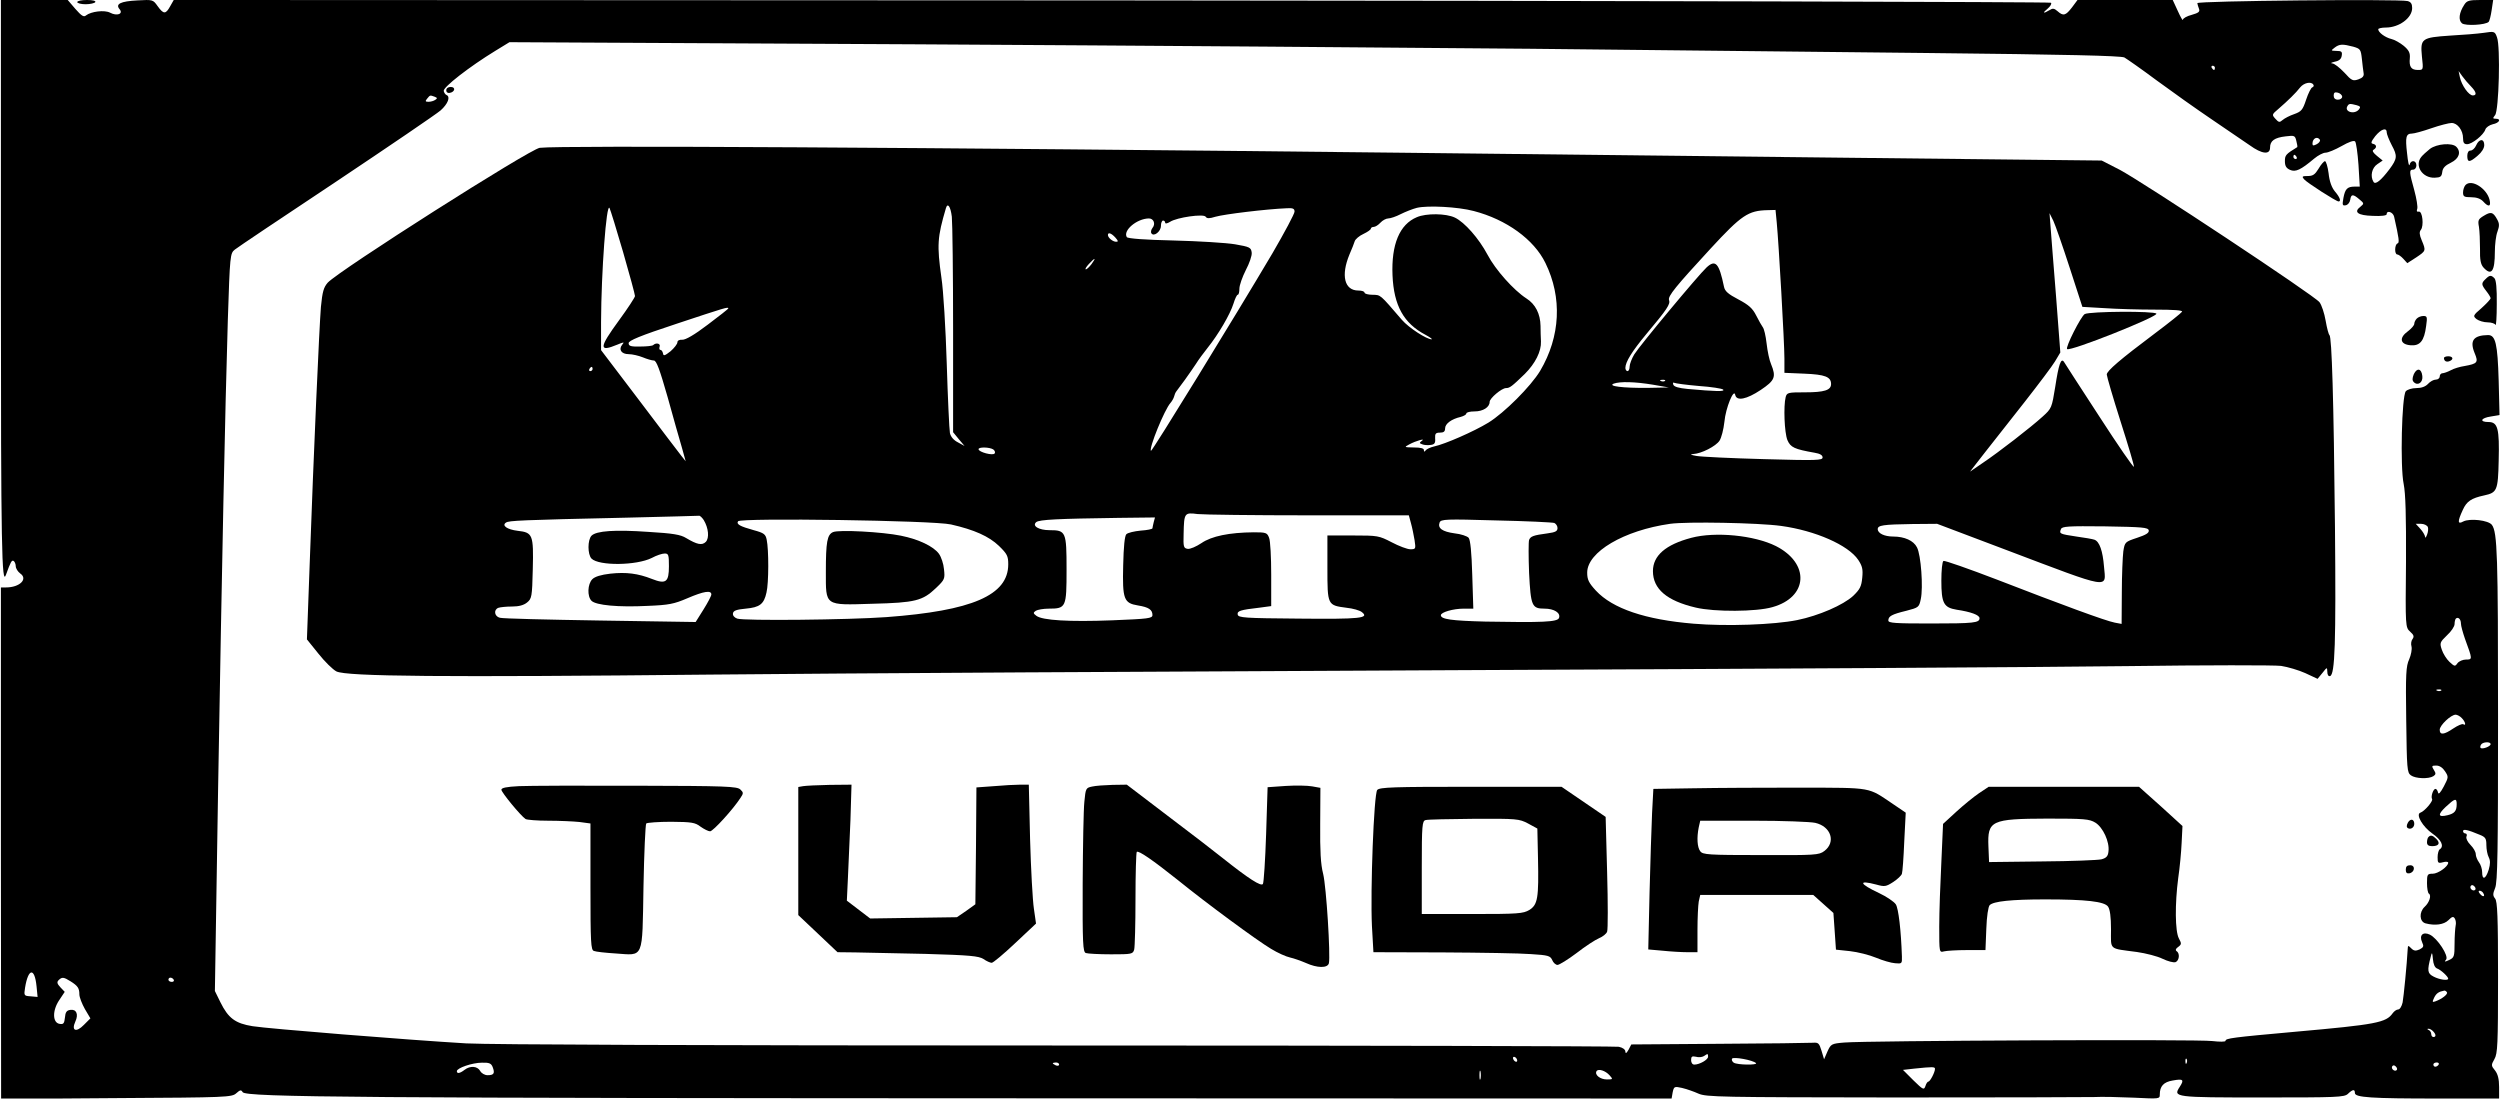
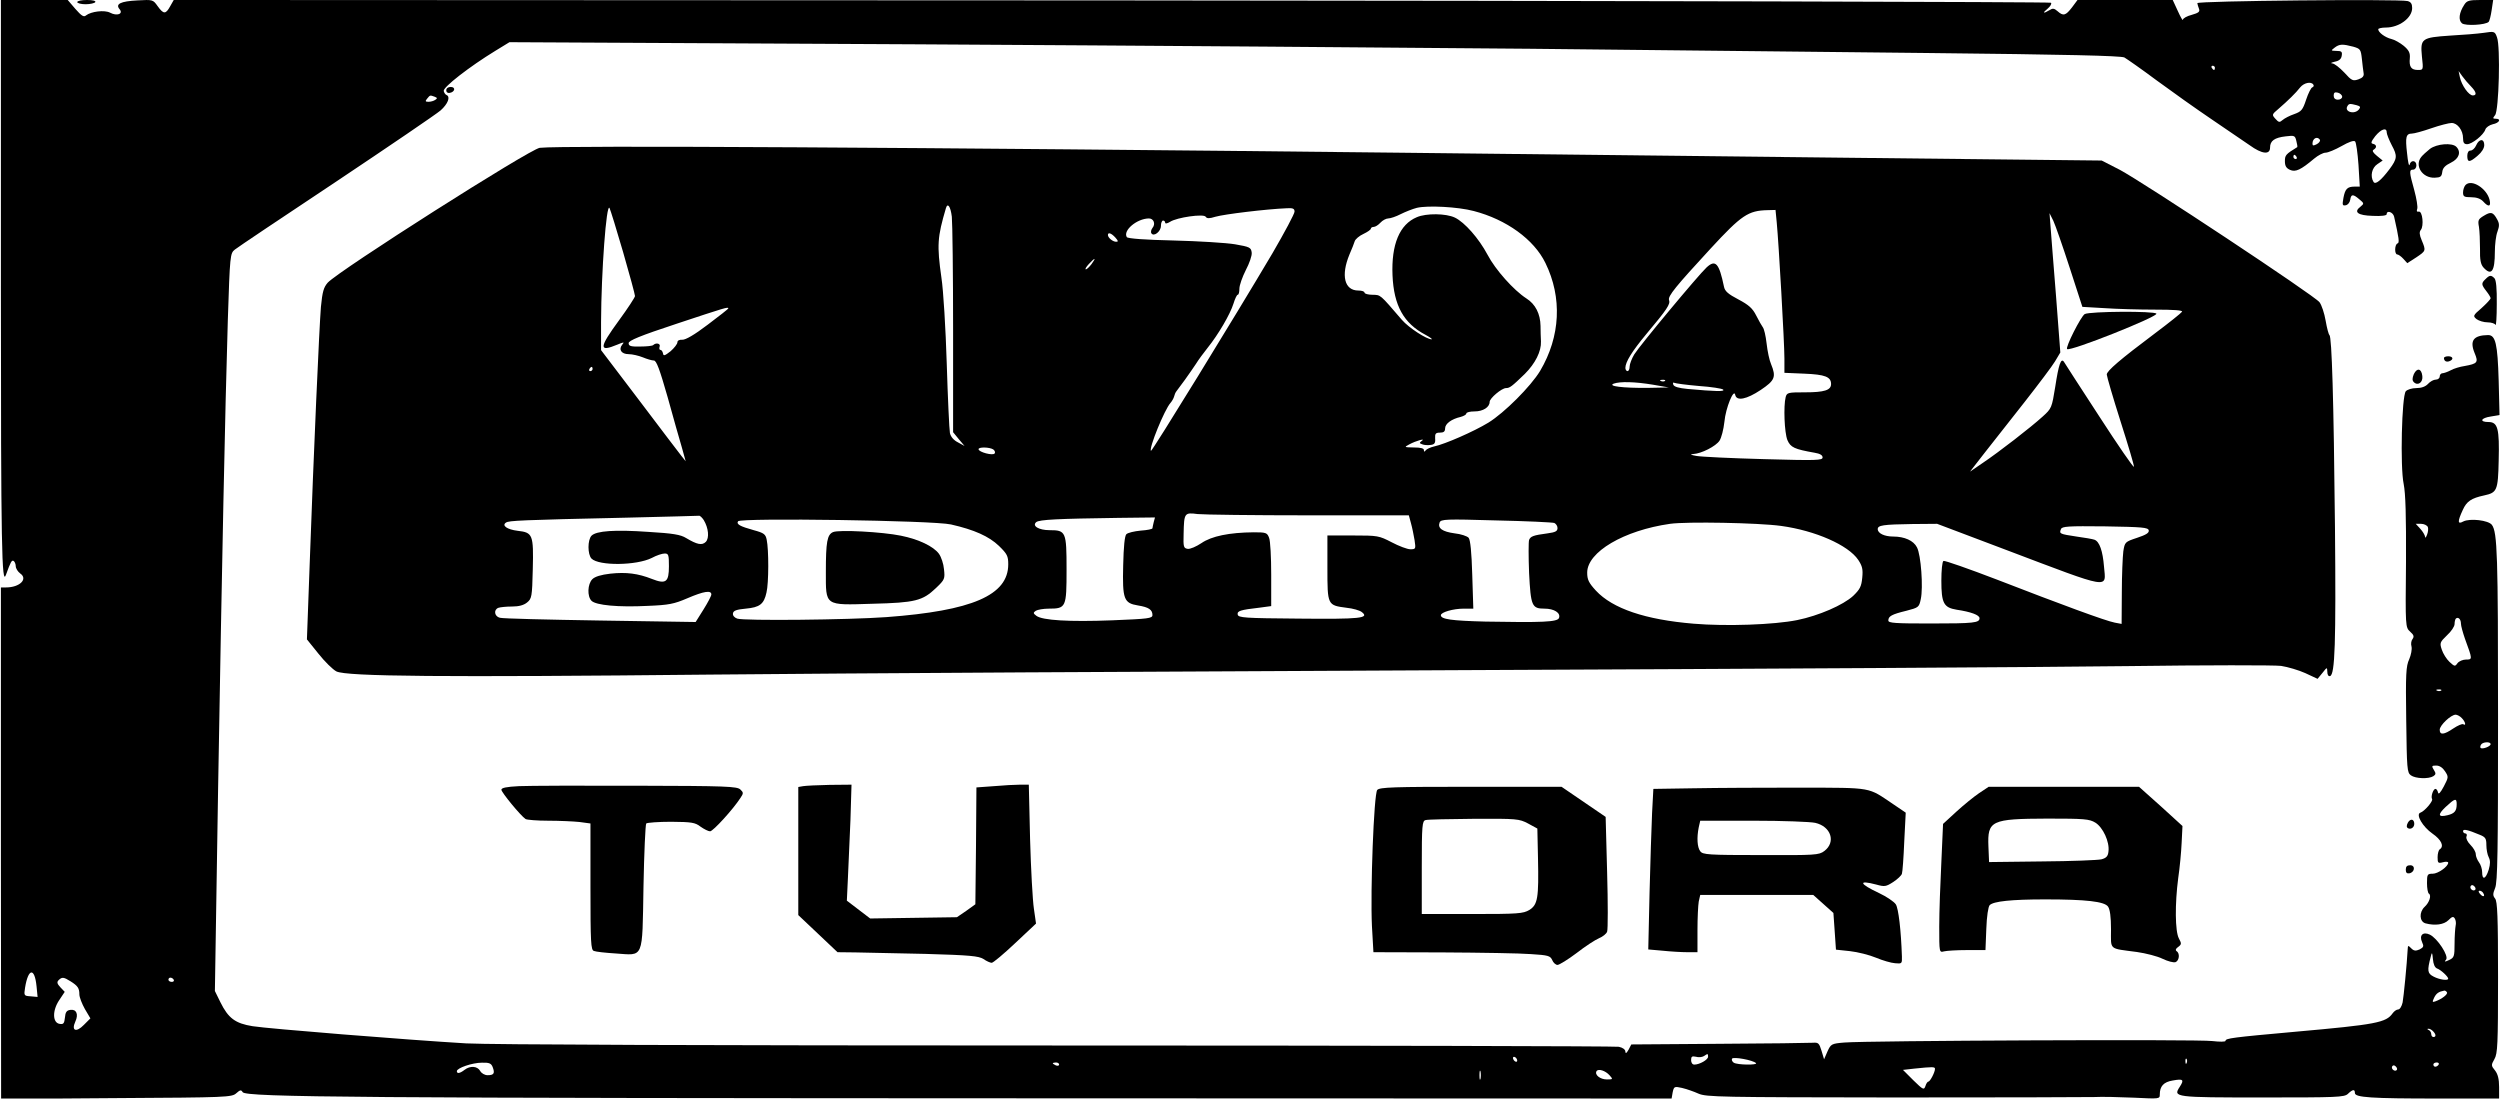
<svg xmlns="http://www.w3.org/2000/svg" version="1.0" width="883pt" height="388pt" viewBox="0 0 1178 518" preserveAspectRatio="xMidYMid meet">
  <g transform="translate(0,518) scale(0.1,-0.1)" fill="#000000" stroke="none">
    <path d="M0 3833 c0 -1235 4 -1421 24 -1363 22 61 27 70 36 65 5 -3 10 -15 10 -25 0 -10 10 -26 21 -34 38 -26 -2 -66 -67 -66 l-24 0 0 -1206 1 -1206 543 4 c524 3 545 4 566 23 18 16 23 17 30 5 15 -24 549 -28 3796 -29 l2942 -1 5 29 c6 28 8 29 44 21 21 -5 56 -17 78 -27 37 -16 103 -17 920 -18 484 0 909 1 945 2 36 2 120 0 188 -3 121 -6 122 -6 122 15 0 39 18 59 61 66 50 9 55 4 33 -30 -32 -49 -26 -50 390 -50 352 0 386 1 403 17 23 22 33 23 33 4 0 -21 76 -26 393 -26 l287 0 0 54 c0 38 -6 61 -19 78 -19 23 -19 26 -3 54 15 26 17 69 17 385 0 287 -3 359 -14 372 -11 14 -11 22 0 49 12 27 14 174 14 808 0 762 -3 870 -29 905 -16 22 -104 32 -135 16 -27 -15 -28 -1 -2 55 18 40 40 55 101 68 60 13 65 23 68 163 4 152 -4 183 -48 183 -44 0 -37 19 11 26 l41 7 -4 161 c-5 176 -15 216 -50 216 -69 -1 -88 -26 -63 -86 18 -43 13 -49 -48 -60 -21 -3 -51 -12 -65 -20 -15 -8 -33 -14 -39 -14 -7 0 -13 -7 -13 -15 0 -8 -8 -15 -18 -15 -11 0 -27 -9 -37 -20 -12 -13 -31 -20 -55 -20 -21 0 -43 -7 -50 -15 -19 -23 -27 -356 -10 -437 9 -45 12 -150 11 -369 -3 -306 -3 -307 20 -328 17 -15 19 -23 11 -34 -6 -7 -9 -23 -5 -36 3 -12 -2 -39 -11 -60 -15 -32 -17 -69 -14 -285 3 -232 4 -249 22 -262 22 -16 84 -18 106 -4 12 8 13 13 2 30 -11 18 -10 20 12 20 15 0 30 -10 41 -27 17 -26 17 -28 -6 -72 -16 -30 -25 -39 -27 -28 -2 9 -7 17 -12 17 -11 0 -23 -37 -16 -48 6 -9 -36 -58 -55 -64 -24 -8 11 -67 57 -99 42 -29 56 -60 34 -74 -5 -3 -10 -20 -10 -37 0 -27 2 -30 25 -24 14 4 25 3 25 -2 0 -18 -48 -52 -73 -52 -25 0 -27 -3 -27 -44 0 -25 4 -47 9 -50 13 -8 2 -42 -20 -62 -27 -25 -25 -70 4 -78 45 -12 87 -6 108 15 17 17 23 19 30 8 5 -8 7 -23 4 -34 -2 -11 -5 -49 -5 -85 0 -60 -2 -66 -26 -77 -21 -10 -24 -9 -14 2 14 17 -41 101 -77 118 -32 15 -51 -3 -36 -36 9 -19 7 -24 -12 -34 -18 -8 -27 -7 -39 5 -15 15 -16 15 -17 -3 -4 -74 -19 -225 -24 -252 -4 -18 -13 -33 -21 -33 -7 0 -19 -8 -26 -18 -31 -44 -76 -53 -458 -87 -300 -27 -330 -31 -330 -43 0 -5 -28 -5 -62 -1 -67 9 -1631 2 -1736 -7 -60 -5 -63 -7 -79 -42 l-16 -37 -12 40 c-11 36 -15 40 -41 38 -16 -1 -215 -4 -442 -5 l-414 -3 -13 -25 c-10 -17 -14 -20 -15 -9 0 10 -12 19 -31 23 -17 3 -1207 6 -2644 6 -1680 0 -2677 4 -2791 10 -284 17 -932 69 -1007 81 -82 13 -115 38 -152 113 l-26 53 15 944 c19 1117 33 1787 46 2219 10 309 11 315 33 333 12 10 227 154 477 320 250 167 472 318 493 336 35 31 48 65 28 73 -5 2 -11 10 -13 19 -3 18 122 115 243 189 l67 41 1923 -10 c1058 -6 2358 -16 2889 -21 531 -6 1373 -15 1873 -20 659 -7 913 -13 930 -21 12 -7 81 -55 152 -108 72 -53 189 -136 260 -184 72 -49 152 -104 179 -122 58 -42 96 -46 96 -11 0 32 21 47 74 53 41 5 44 4 50 -22 4 -15 6 -28 4 -29 -54 -33 -58 -38 -58 -66 0 -22 6 -33 24 -41 26 -12 51 0 114 53 18 15 42 28 54 28 11 0 45 14 75 31 35 20 58 28 64 22 5 -5 12 -55 16 -111 l6 -102 -24 0 c-35 0 -45 -11 -53 -53 -6 -34 -5 -38 11 -35 10 2 19 13 21 26 4 27 13 28 43 2 23 -19 23 -20 5 -35 -33 -25 -13 -41 58 -43 40 -2 66 1 66 8 0 20 30 10 35 -12 23 -103 26 -123 16 -126 -14 -5 -15 -52 -1 -52 5 0 18 -9 28 -20 l19 -21 42 27 c46 31 47 31 26 81 -11 26 -12 39 -4 49 15 18 8 90 -10 86 -9 -2 -11 3 -7 13 3 9 -3 48 -14 88 -24 86 -25 97 -5 97 8 0 15 9 15 20 0 25 -27 27 -32 3 -3 -10 -8 14 -12 54 -9 77 -5 93 23 93 10 0 51 11 91 25 40 14 84 25 96 25 28 0 54 -35 54 -72 0 -21 5 -28 19 -28 24 0 78 44 86 69 3 10 19 21 35 25 31 6 42 26 14 26 -14 0 -15 2 -3 17 18 21 26 324 9 367 -10 28 -12 29 -63 21 -28 -4 -100 -10 -158 -13 -135 -9 -141 -14 -133 -98 7 -64 7 -64 -19 -64 -32 0 -42 15 -38 56 2 24 -4 37 -29 58 -17 14 -44 29 -58 32 -29 7 -62 31 -62 46 0 4 16 8 36 8 62 0 124 45 124 92 0 20 -6 29 -22 33 -43 10 -993 1 -991 -10 1 -5 4 -18 8 -27 5 -13 -2 -19 -34 -28 -23 -6 -41 -16 -42 -23 0 -7 -11 12 -24 41 l-24 52 -224 0 -225 0 -26 -35 c-30 -39 -41 -42 -68 -18 -16 14 -23 15 -38 5 -30 -18 -35 -14 -9 7 13 11 20 23 16 28 -5 4 -1998 9 -4430 11 l-4422 2 -17 -30 c-21 -38 -31 -38 -59 1 -22 31 -23 31 -95 27 -80 -4 -106 -17 -84 -42 18 -22 -13 -33 -45 -16 -26 14 -90 6 -114 -13 -10 -9 -21 -2 -50 31 l-36 42 -157 0 -158 0 0 -1347z m11092 1127 c34 -10 36 -13 41 -58 3 -26 6 -56 8 -66 3 -14 -4 -23 -24 -30 -26 -9 -32 -7 -67 32 -22 23 -47 43 -57 43 -10 1 -4 4 12 8 21 4 31 13 33 29 3 18 -1 22 -25 22 -27 1 -27 1 -9 15 23 18 38 18 88 5z m-652 -100 c0 -5 -2 -10 -4 -10 -3 0 -8 5 -11 10 -3 6 -1 10 4 10 6 0 11 -4 11 -10z m1208 -88 c25 -26 28 -42 8 -42 -19 0 -53 48 -61 86 l-6 29 18 -25 c10 -14 28 -35 41 -48z m-744 9 c4 -5 1 -11 -5 -13 -6 -2 -19 -28 -29 -58 -16 -49 -23 -56 -56 -68 -21 -7 -46 -20 -55 -28 -14 -12 -18 -12 -34 6 -17 19 -17 20 15 47 44 38 82 75 102 101 18 22 52 29 62 13z m136 -57 c0 -8 -9 -14 -20 -14 -13 0 -20 7 -20 19 0 14 5 18 20 14 11 -3 20 -12 20 -19z m-8995 0 c13 -5 14 -8 3 -15 -7 -5 -21 -9 -32 -9 -15 0 -16 3 -6 15 14 17 13 17 35 9z m9063 -40 c18 -5 20 -9 11 -20 -21 -26 -71 -11 -54 16 7 12 12 12 43 4z m142 -128 c0 -8 11 -36 24 -61 27 -50 26 -63 -11 -113 -40 -53 -66 -74 -75 -60 -17 27 -8 67 18 84 l25 17 -27 22 c-18 15 -24 24 -16 29 17 10 15 24 -3 28 -11 2 -9 10 11 36 27 33 54 43 54 18z m-315 -35 c3 -6 -4 -15 -15 -21 -16 -8 -20 -8 -20 3 0 25 23 36 35 18z m-110 -81 c3 -5 1 -10 -4 -10 -6 0 -11 5 -11 10 0 6 2 10 4 10 3 0 8 -4 11 -10z m619 -1745 c3 -8 1 -25 -4 -37 -5 -13 -9 -17 -9 -9 -1 8 -11 25 -23 38 l-21 23 25 0 c14 0 28 -7 32 -15z m156 -455 c0 -11 9 -43 19 -72 36 -98 36 -98 5 -98 -15 0 -33 -8 -40 -17 -12 -17 -14 -16 -38 6 -14 13 -30 39 -36 57 -11 32 -9 36 24 68 20 18 36 42 36 53 0 11 3 23 6 26 11 10 24 -3 24 -23z m-93 -316 c-3 -3 -12 -4 -19 -1 -8 3 -5 6 6 6 11 1 17 -2 13 -5z m97 -130 c17 -17 22 -39 7 -29 -5 3 -26 -6 -47 -20 -44 -30 -64 -32 -64 -6 0 21 53 71 75 71 7 0 21 -7 29 -16z m136 -123 c0 -11 -39 -25 -47 -18 -3 3 -2 10 2 16 8 13 45 15 45 2z m-160 -283 c0 -32 -10 -44 -43 -52 -45 -11 -48 2 -9 39 44 41 52 43 52 13z m108 -144 c28 -11 32 -18 32 -49 0 -20 5 -46 11 -57 8 -16 8 -31 0 -59 -14 -45 -31 -51 -31 -11 0 15 -7 36 -15 46 -8 11 -15 28 -15 38 0 11 -11 30 -25 44 -14 14 -22 31 -19 39 4 8 1 15 -5 15 -6 0 -11 5 -11 11 0 11 21 7 78 -17z m-21 -260 c-9 -9 -28 6 -21 18 4 6 10 6 17 -1 6 -6 8 -13 4 -17z m38 -15 c11 -17 -1 -21 -15 -4 -8 9 -8 15 -2 15 6 0 14 -5 17 -11z m-217 -356 c17 -6 52 -38 52 -48 0 -10 -41 -5 -69 10 -29 15 -31 27 -13 95 5 22 7 20 10 -13 2 -24 9 -40 20 -44z m-11320 -83 l5 -51 -33 3 c-31 2 -32 3 -26 41 15 92 45 96 54 7z m160 23 c35 -22 42 -33 42 -62 0 -13 12 -44 26 -69 l26 -44 -31 -31 c-36 -37 -60 -28 -40 16 16 34 5 59 -23 55 -18 -2 -24 -11 -26 -36 -3 -28 -7 -33 -25 -30 -34 5 -35 63 -2 112 l26 39 -20 21 c-16 17 -18 25 -9 34 16 16 24 15 56 -5z m487 7 c3 -5 -1 -10 -9 -10 -9 0 -16 5 -16 10 0 6 4 10 9 10 6 0 13 -4 16 -10z m10719 -59 c6 -9 -24 -32 -55 -43 -14 -5 -15 -3 -5 18 10 20 21 28 48 33 4 0 9 -3 12 -8z m-66 -183 c15 -15 16 -28 2 -28 -5 0 -10 6 -10 14 0 8 -6 17 -12 19 -7 3 -8 6 -2 6 5 1 15 -4 22 -11z m-3418 -121 c0 -14 -40 -37 -65 -37 -9 0 -15 9 -15 21 0 17 4 20 23 16 12 -4 29 -2 37 3 19 13 20 12 20 -3z m-900 -18 c0 -6 -4 -7 -10 -4 -5 3 -10 11 -10 16 0 6 5 7 10 4 6 -3 10 -11 10 -16z m1126 -12 c10 -10 -88 -9 -105 2 -7 5 -11 13 -8 19 7 10 99 -7 113 -21z m2031 1 c-3 -8 -6 -5 -6 6 -1 11 2 17 5 13 3 -3 4 -12 1 -19z m-7988 -20 c11 -29 6 -38 -24 -38 -14 0 -29 9 -35 20 -13 23 -47 26 -74 5 -22 -17 -36 -19 -36 -6 0 15 73 40 118 40 35 1 44 -3 51 -21z m2671 12 c0 -5 -7 -7 -15 -4 -8 4 -15 8 -15 10 0 2 7 4 15 4 8 0 15 -4 15 -10z m6505 0 c-3 -5 -10 -10 -16 -10 -5 0 -9 5 -9 10 0 6 7 10 16 10 8 0 12 -4 9 -10z m-198 -26 c-9 -9 -28 6 -21 18 4 6 10 6 17 -1 6 -6 8 -13 4 -17z m-2177 6 c0 -16 -23 -60 -31 -60 -4 0 -11 -10 -14 -21 -7 -20 -11 -18 -57 27 l-49 49 53 6 c87 9 98 9 98 -1z m-2143 -47 c-3 -10 -5 -2 -5 17 0 19 2 27 5 18 2 -10 2 -26 0 -35z m609 16 c16 -18 16 -19 -13 -19 -32 0 -59 22 -49 39 8 13 42 3 62 -20z" />
    <path d="M360 5170 c0 -5 18 -10 39 -10 22 0 43 5 46 10 4 6 -12 10 -39 10 -25 0 -46 -4 -46 -10z" />
    <path d="M11616 5158 c-25 -38 -29 -73 -11 -88 16 -13 111 -8 126 7 4 5 10 29 14 56 l7 47 -61 0 c-52 0 -63 -3 -75 -22z" />
    <path d="M2100 4754 c0 -9 7 -14 17 -12 25 5 28 28 4 28 -12 0 -21 -6 -21 -16z" />
    <path d="M11672 4495 c-6 -14 -18 -25 -27 -25 -9 0 -15 -9 -15 -25 0 -32 11 -32 49 1 19 16 31 35 31 50 0 31 -24 31 -38 -1z" />
    <path d="M11454 4478 c-16 -13 -34 -29 -41 -38 -33 -41 5 -100 63 -98 28 1 33 5 36 27 2 19 14 31 41 44 39 19 49 51 25 75 -20 20 -92 14 -124 -10z" />
    <path d="M2541 4483 c-47 -6 -945 -577 -1000 -636 -19 -22 -25 -42 -32 -114 -8 -99 -34 -682 -53 -1213 l-13 -355 54 -67 c30 -38 68 -75 85 -84 47 -24 506 -28 1763 -15 594 6 2192 15 3550 21 1359 6 2769 14 3135 19 366 5 691 5 722 1 32 -5 83 -20 114 -34 l58 -27 23 28 c22 28 22 28 23 5 0 -14 5 -22 13 -20 23 8 28 154 23 703 -6 607 -15 897 -26 905 -4 3 -12 33 -18 68 -6 35 -19 74 -29 87 -23 31 -833 567 -943 625 l-84 43 -1185 13 c-652 7 -1611 18 -2131 24 -2244 25 -3947 35 -4049 23z m393 -492 c31 -107 56 -200 56 -207 0 -6 -34 -58 -75 -114 -95 -130 -97 -152 -8 -115 31 13 34 13 23 0 -19 -23 -4 -45 30 -45 17 0 47 -7 67 -15 19 -8 43 -15 52 -15 12 0 27 -40 65 -173 26 -94 56 -201 67 -237 l18 -65 -20 25 c-11 14 -101 132 -199 262 l-180 237 0 133 c1 236 25 564 40 537 4 -8 33 -101 64 -208z m1550 167 c3 -29 6 -270 6 -535 l0 -481 27 -33 27 -32 -31 17 c-20 10 -34 26 -38 44 -3 16 -10 164 -15 328 -5 164 -16 346 -25 404 -22 155 -19 192 21 328 8 28 22 9 28 -40z m2461 27 c154 -40 284 -134 338 -245 80 -163 71 -347 -25 -509 -44 -73 -169 -198 -244 -244 -69 -42 -204 -101 -255 -112 -18 -4 -37 -13 -41 -19 -6 -8 -8 -7 -8 2 0 8 -16 12 -47 12 -46 1 -47 1 -23 14 33 18 81 31 60 17 -12 -9 -12 -11 2 -16 9 -4 27 -5 40 -3 18 2 23 9 21 31 -1 22 2 27 23 27 17 0 24 5 24 20 0 22 30 44 73 54 15 4 27 11 27 16 0 6 18 10 39 10 40 0 71 20 71 45 0 17 57 65 77 65 18 0 28 8 89 67 49 49 78 106 76 153 -1 19 -2 52 -2 73 -1 57 -24 103 -67 130 -59 38 -146 135 -183 206 -41 77 -108 153 -154 175 -42 20 -135 21 -179 2 -82 -34 -121 -129 -115 -274 6 -143 53 -227 156 -281 20 -11 33 -20 29 -21 -23 -1 -108 54 -141 92 -105 122 -99 117 -138 118 -21 0 -38 5 -38 10 0 6 -13 10 -29 10 -66 0 -83 71 -42 170 11 25 22 53 25 63 3 9 21 25 41 34 19 9 35 20 35 25 0 4 6 8 13 8 8 0 22 9 32 20 10 11 27 20 37 20 10 0 37 9 58 20 22 11 57 25 77 30 50 12 193 5 268 -15z m-845 -3 c0 -10 -47 -98 -104 -196 -178 -301 -569 -937 -573 -932 -11 11 64 195 92 226 7 8 15 22 17 30 2 8 6 19 11 25 4 5 22 30 40 54 17 24 41 58 52 75 11 18 36 52 56 77 49 61 105 156 121 207 7 23 16 42 20 42 5 0 8 13 8 29 0 16 14 55 30 87 17 32 30 69 28 83 -3 24 -9 27 -78 39 -41 7 -172 15 -290 18 -134 3 -217 9 -221 16 -19 31 47 87 104 88 23 0 33 -26 17 -45 -6 -8 -9 -19 -5 -25 11 -18 45 8 45 35 0 14 5 25 10 25 6 0 10 -5 10 -10 0 -6 10 -4 23 4 32 21 159 39 168 24 6 -9 17 -9 46 0 42 12 239 36 336 40 30 2 37 -2 37 -16z m2274 -54 c9 -93 36 -563 36 -639 l0 -67 94 -4 c98 -4 126 -15 126 -49 0 -29 -32 -39 -123 -39 -79 0 -85 -1 -91 -22 -11 -43 -6 -168 8 -203 15 -35 33 -43 129 -60 24 -4 37 -11 37 -22 0 -14 -27 -15 -277 -8 -153 4 -296 11 -318 15 -28 5 -32 8 -15 9 39 2 107 37 124 63 9 14 19 53 23 89 6 66 45 160 51 127 6 -31 54 -21 120 23 67 45 74 61 49 122 -8 18 -17 61 -21 97 -4 36 -12 70 -18 77 -5 7 -19 31 -31 55 -17 34 -35 50 -84 76 -48 25 -64 39 -68 60 -23 111 -40 130 -82 91 -38 -35 -315 -368 -341 -410 -12 -20 -22 -46 -22 -58 0 -11 -4 -21 -10 -21 -5 0 -10 7 -10 15 0 28 31 78 99 160 98 117 114 141 107 160 -7 18 32 65 196 243 146 158 177 179 269 181 l37 1 6 -62z m1381 -210 l60 -185 104 -6 c57 -4 164 -7 238 -7 89 0 132 -3 128 -10 -4 -6 -61 -52 -128 -102 -164 -123 -227 -177 -227 -194 0 -8 29 -108 65 -221 36 -113 65 -209 63 -214 -2 -5 -75 101 -163 237 -88 135 -163 251 -167 258 -14 20 -25 -13 -41 -118 -16 -99 -17 -102 -59 -140 -56 -51 -207 -168 -283 -219 l-60 -41 70 90 c38 49 123 157 188 239 65 83 130 169 143 191 l25 42 -20 263 c-12 145 -23 293 -26 329 l-5 65 18 -36 c9 -19 44 -119 77 -221z m-4500 142 c14 -16 15 -20 4 -20 -16 0 -39 19 -39 32 0 14 16 9 35 -12z m-112 -125 c-10 -13 -22 -25 -27 -25 -5 0 1 11 14 25 30 32 36 32 13 0z m-1713 -209 c0 -3 -44 -37 -97 -77 -63 -48 -105 -72 -120 -71 -14 1 -23 -4 -23 -12 0 -8 -15 -27 -32 -42 -28 -22 -34 -24 -36 -10 -2 9 -7 16 -12 16 -5 0 -7 7 -4 15 6 15 -16 21 -30 8 -3 -4 -31 -7 -61 -7 -45 -1 -55 2 -55 16 0 12 52 34 228 92 226 75 242 80 242 72z m-640 -286 c0 -5 -5 -10 -11 -10 -5 0 -7 5 -4 10 3 6 8 10 11 10 2 0 4 -4 4 -10z m5057 -56 c-3 -3 -12 -4 -19 -1 -8 3 -5 6 6 6 11 1 17 -2 13 -5z m-57 -18 l75 -13 -100 -2 c-117 -1 -190 8 -160 20 30 11 101 9 185 -5z m216 -6 c58 -4 110 -12 115 -17 10 -10 -35 -9 -168 3 -41 4 -63 10 -67 20 -3 9 -1 12 4 9 6 -3 58 -10 116 -15z m-3327 -299 c7 -5 11 -13 7 -19 -7 -12 -76 6 -76 20 0 11 51 10 69 -1z m1488 -311 l472 0 10 -37 c6 -21 13 -57 17 -80 6 -41 6 -43 -20 -43 -14 0 -54 15 -88 33 -60 31 -65 32 -182 32 l-121 0 0 -153 c0 -177 0 -176 91 -188 29 -3 61 -12 71 -20 38 -29 -6 -34 -297 -31 -256 2 -285 4 -288 19 -3 17 10 22 106 33 l52 7 0 148 c0 82 -4 160 -10 174 -9 24 -14 26 -72 26 -116 -1 -199 -18 -247 -51 -24 -16 -53 -29 -65 -27 -19 3 -21 9 -19 71 2 99 4 101 66 93 28 -3 264 -6 524 -6z m-2853 -22 c23 -38 27 -85 10 -103 -18 -18 -41 -13 -93 18 -26 16 -61 22 -178 29 -158 11 -245 5 -268 -18 -19 -20 -19 -88 0 -108 35 -35 212 -33 284 3 22 12 49 21 61 21 18 0 20 -6 20 -60 0 -75 -14 -86 -80 -60 -66 26 -121 33 -196 25 -44 -5 -73 -14 -85 -26 -23 -23 -25 -81 -4 -102 21 -21 126 -31 264 -24 101 4 125 9 188 36 77 33 113 39 113 18 0 -7 -17 -39 -37 -71 l-37 -59 -450 7 c-248 4 -461 9 -473 13 -26 6 -31 38 -7 47 9 3 37 6 64 6 32 0 55 6 71 19 22 18 24 26 27 157 4 163 0 173 -71 181 -50 6 -77 25 -55 39 14 9 66 12 568 23 184 4 338 9 342 9 4 1 14 -8 22 -20z m2122 -10 c-3 -13 -6 -26 -6 -29 0 -4 -25 -9 -55 -11 -31 -3 -61 -10 -68 -17 -8 -8 -13 -58 -15 -147 -4 -160 3 -178 70 -189 50 -8 68 -20 68 -45 0 -16 -18 -18 -189 -25 -205 -8 -330 0 -358 21 -16 12 -16 15 -3 24 8 5 36 10 61 10 82 0 84 6 84 185 0 178 -3 185 -80 185 -51 0 -84 20 -63 38 15 12 102 16 387 20 l173 2 -6 -22z m-956 -11 c110 -25 179 -56 226 -101 39 -38 44 -48 44 -87 0 -146 -170 -219 -575 -249 -179 -13 -673 -18 -703 -7 -14 5 -22 15 -20 25 2 13 18 18 60 22 66 6 86 21 98 76 11 44 11 203 1 249 -5 26 -13 32 -61 45 -65 18 -83 28 -74 42 11 17 922 4 1004 -15z m2845 7 c8 -4 15 -14 15 -24 0 -15 -10 -20 -47 -25 -68 -9 -80 -14 -87 -31 -3 -9 -3 -79 0 -156 8 -156 13 -168 73 -168 45 0 77 -20 68 -44 -7 -19 -78 -22 -347 -17 -160 4 -210 11 -210 30 0 14 58 31 108 31 l45 0 -5 159 c-3 107 -9 165 -17 175 -7 8 -37 18 -66 21 -58 8 -81 24 -71 51 6 16 29 17 266 10 143 -3 266 -9 275 -12z m1070 -14 c160 -22 316 -90 363 -160 19 -29 23 -44 19 -84 -4 -42 -11 -55 -43 -86 -47 -43 -161 -93 -264 -114 -109 -22 -334 -30 -488 -17 -228 19 -382 71 -461 156 -34 37 -41 52 -41 85 0 97 173 199 391 230 79 11 415 5 524 -10z m1063 -114 c499 -189 468 -183 459 -78 -6 74 -21 118 -45 127 -8 3 -47 10 -85 15 -79 12 -82 13 -73 35 5 13 32 15 208 13 177 -3 203 -5 206 -19 2 -12 -13 -21 -55 -35 -57 -19 -58 -20 -65 -64 -3 -25 -7 -112 -7 -194 l-1 -148 -32 6 c-43 8 -254 86 -556 203 -133 51 -247 91 -252 88 -6 -3 -10 -45 -10 -93 0 -106 11 -127 72 -137 67 -10 108 -25 108 -40 0 -22 -26 -25 -231 -25 -167 0 -199 2 -199 14 0 20 15 29 85 46 57 15 60 16 68 55 12 54 1 209 -18 244 -16 32 -59 51 -112 51 -41 0 -73 15 -73 35 0 18 24 22 163 24 l117 1 328 -124z" />
    <path d="M9826 3699 c-18 -11 -92 -157 -83 -165 13 -13 430 153 421 167 -8 13 -315 11 -338 -2z" />
    <path d="M3924 2671 c-28 -12 -34 -47 -34 -187 0 -163 -8 -158 219 -151 203 5 237 14 300 74 42 40 43 44 38 89 -2 25 -13 58 -24 73 -26 35 -95 68 -179 85 -88 18 -292 29 -320 17z" />
-     <path d="M7971 2644 c-121 -32 -181 -84 -181 -157 0 -84 65 -140 202 -172 88 -21 285 -20 361 2 169 47 178 206 17 288 -102 51 -286 69 -399 39z" />
-     <path d="M10929 4385 c-17 -28 -27 -35 -51 -35 -26 0 -29 -2 -18 -15 13 -16 152 -105 163 -105 13 0 7 19 -17 47 -15 18 -26 47 -30 86 -4 31 -12 57 -17 57 -5 0 -19 -16 -30 -35z" />
    <path d="M11622 4308 c-6 -6 -12 -22 -12 -35 0 -20 5 -23 38 -23 26 0 45 -7 57 -20 25 -28 38 -25 30 8 -13 53 -84 99 -113 70z" />
    <path d="M11707 4162 c-25 -15 -28 -21 -22 -52 3 -19 5 -66 5 -103 -1 -52 3 -73 16 -88 38 -42 54 -19 54 74 0 33 5 76 12 94 10 28 10 39 -2 60 -19 34 -29 36 -63 15z" />
    <path d="M11716 3864 c-21 -20 -20 -26 4 -57 11 -14 20 -29 20 -33 0 -5 -19 -25 -42 -46 -42 -36 -42 -38 -24 -53 11 -8 34 -15 52 -15 18 0 35 -6 37 -12 3 -7 6 37 6 98 1 73 -3 114 -11 122 -16 16 -23 15 -42 -4z" />
-     <path d="M11392 3678 c-7 -7 -12 -18 -12 -25 0 -7 -14 -23 -30 -35 -43 -31 -37 -62 12 -66 45 -4 65 20 74 91 6 42 5 47 -13 47 -10 0 -24 -5 -31 -12z" />
+     <path d="M11392 3678 z" />
    <path d="M11520 3492 c0 -14 11 -21 26 -15 21 8 17 23 -6 23 -11 0 -20 -4 -20 -8z" />
    <path d="M11378 3416 c-8 -20 -8 -30 0 -38 19 -19 44 -1 40 29 -4 36 -25 40 -40 9z" />
    <path d="M2443 1473 c-60 -3 -83 -8 -83 -17 0 -12 91 -123 114 -138 6 -4 54 -8 106 -8 52 0 119 -3 148 -6 l52 -7 0 -297 c0 -267 2 -299 16 -304 9 -4 55 -9 103 -12 134 -9 125 -32 131 314 3 160 9 294 13 299 5 4 58 8 118 8 96 -1 112 -3 138 -23 17 -12 37 -22 45 -22 14 0 108 103 143 157 15 22 15 26 0 40 -15 15 -67 17 -489 18 -260 1 -510 0 -555 -2z" />
    <path d="M3783 1473 l-23 -4 0 -302 0 -302 92 -87 93 -88 85 -1 c47 -1 195 -4 330 -7 210 -6 250 -10 273 -24 14 -10 32 -18 39 -18 7 0 57 42 111 93 l98 92 -10 70 c-6 39 -14 186 -18 328 l-6 257 -41 0 c-23 0 -78 -3 -123 -7 l-83 -6 -2 -276 -3 -275 -43 -31 -44 -30 -204 -3 -205 -3 -55 42 -55 42 5 106 c3 58 8 181 12 274 l5 167 -103 -1 c-57 -1 -113 -4 -125 -6z" />
-     <path d="M5145 1471 c-29 -6 -30 -9 -36 -71 -4 -36 -7 -210 -8 -386 -1 -285 1 -323 15 -328 9 -3 62 -6 119 -6 98 0 103 1 109 23 3 12 6 119 6 238 0 119 3 218 6 222 8 8 76 -39 194 -133 133 -108 372 -284 439 -324 31 -19 71 -37 90 -41 18 -4 52 -16 75 -26 53 -24 102 -25 108 -1 8 36 -12 360 -27 421 -12 46 -15 109 -14 235 l1 171 -39 7 c-21 4 -77 5 -124 2 l-86 -6 -7 -221 c-4 -122 -11 -228 -15 -235 -8 -14 -68 25 -190 122 -36 29 -153 119 -259 199 l-193 147 -67 -1 c-37 -1 -80 -4 -97 -8z" />
    <path d="M6490 1455 c-16 -19 -33 -477 -25 -642 l7 -123 327 -1 c179 -1 367 -4 416 -8 81 -5 91 -8 100 -28 5 -13 17 -23 25 -23 8 0 49 25 90 56 41 32 89 63 106 70 17 7 35 21 38 31 4 10 4 136 0 279 l-7 262 -104 71 -104 71 -428 0 c-364 0 -430 -2 -441 -15z m711 -158 l44 -24 3 -139 c4 -189 -1 -220 -41 -245 -29 -17 -52 -19 -269 -19 l-238 0 0 219 c0 201 2 220 18 224 9 3 112 5 228 6 203 1 213 0 255 -22z" />
    <path d="M7984 1463 l-192 -3 -6 -113 c-3 -61 -8 -232 -12 -378 l-6 -266 68 -6 c38 -4 90 -7 117 -7 l47 0 0 104 c0 57 3 118 6 135 l7 31 266 0 267 0 47 -42 48 -43 6 -86 6 -87 66 -7 c36 -4 92 -18 123 -31 31 -13 72 -25 90 -26 32 -3 33 -2 32 32 -4 122 -16 227 -29 246 -8 12 -43 36 -79 53 -94 44 -100 63 -13 40 39 -11 46 -10 80 12 20 13 39 31 41 39 3 8 8 76 11 151 l7 137 -59 40 c-122 82 -92 77 -438 78 -170 0 -396 -1 -501 -3z m571 -163 c75 -17 99 -91 43 -133 -25 -19 -42 -20 -299 -19 -249 0 -274 2 -286 18 -14 19 -17 63 -7 113 l7 31 251 0 c138 0 269 -5 291 -10z" />
    <path d="M9328 1440 c-25 -17 -73 -56 -108 -88 l-62 -57 -8 -180 c-5 -99 -10 -236 -10 -304 0 -123 0 -123 23 -117 12 3 61 6 108 6 l87 0 4 100 c2 59 9 105 16 112 18 18 102 27 262 27 193 0 279 -10 296 -34 9 -13 14 -48 14 -107 0 -100 -13 -89 122 -107 42 -6 97 -20 121 -32 25 -12 52 -19 61 -16 18 7 22 42 5 52 -6 5 -4 12 8 20 16 12 16 16 3 40 -18 34 -19 163 -3 285 7 47 14 121 16 165 l4 80 -102 93 -103 92 -354 0 -355 0 -45 -30z m548 -139 c36 -22 68 -91 62 -136 -2 -22 -10 -31 -33 -37 -16 -4 -142 -9 -280 -10 l-250 -3 -3 73 c-5 123 12 131 278 132 175 0 198 -2 226 -19z" />
    <path d="M11350 1301 c-7 -13 -7 -22 0 -26 13 -8 30 3 30 20 0 23 -18 27 -30 6z" />
-     <path d="M11447 1233 c-4 -3 -7 -15 -7 -25 0 -12 7 -18 24 -18 32 0 40 14 20 34 -17 17 -27 20 -37 9z" />
    <path d="M11340 1079 c0 -14 5 -19 17 -17 26 5 29 38 4 38 -15 0 -21 -6 -21 -21z" />
  </g>
</svg>